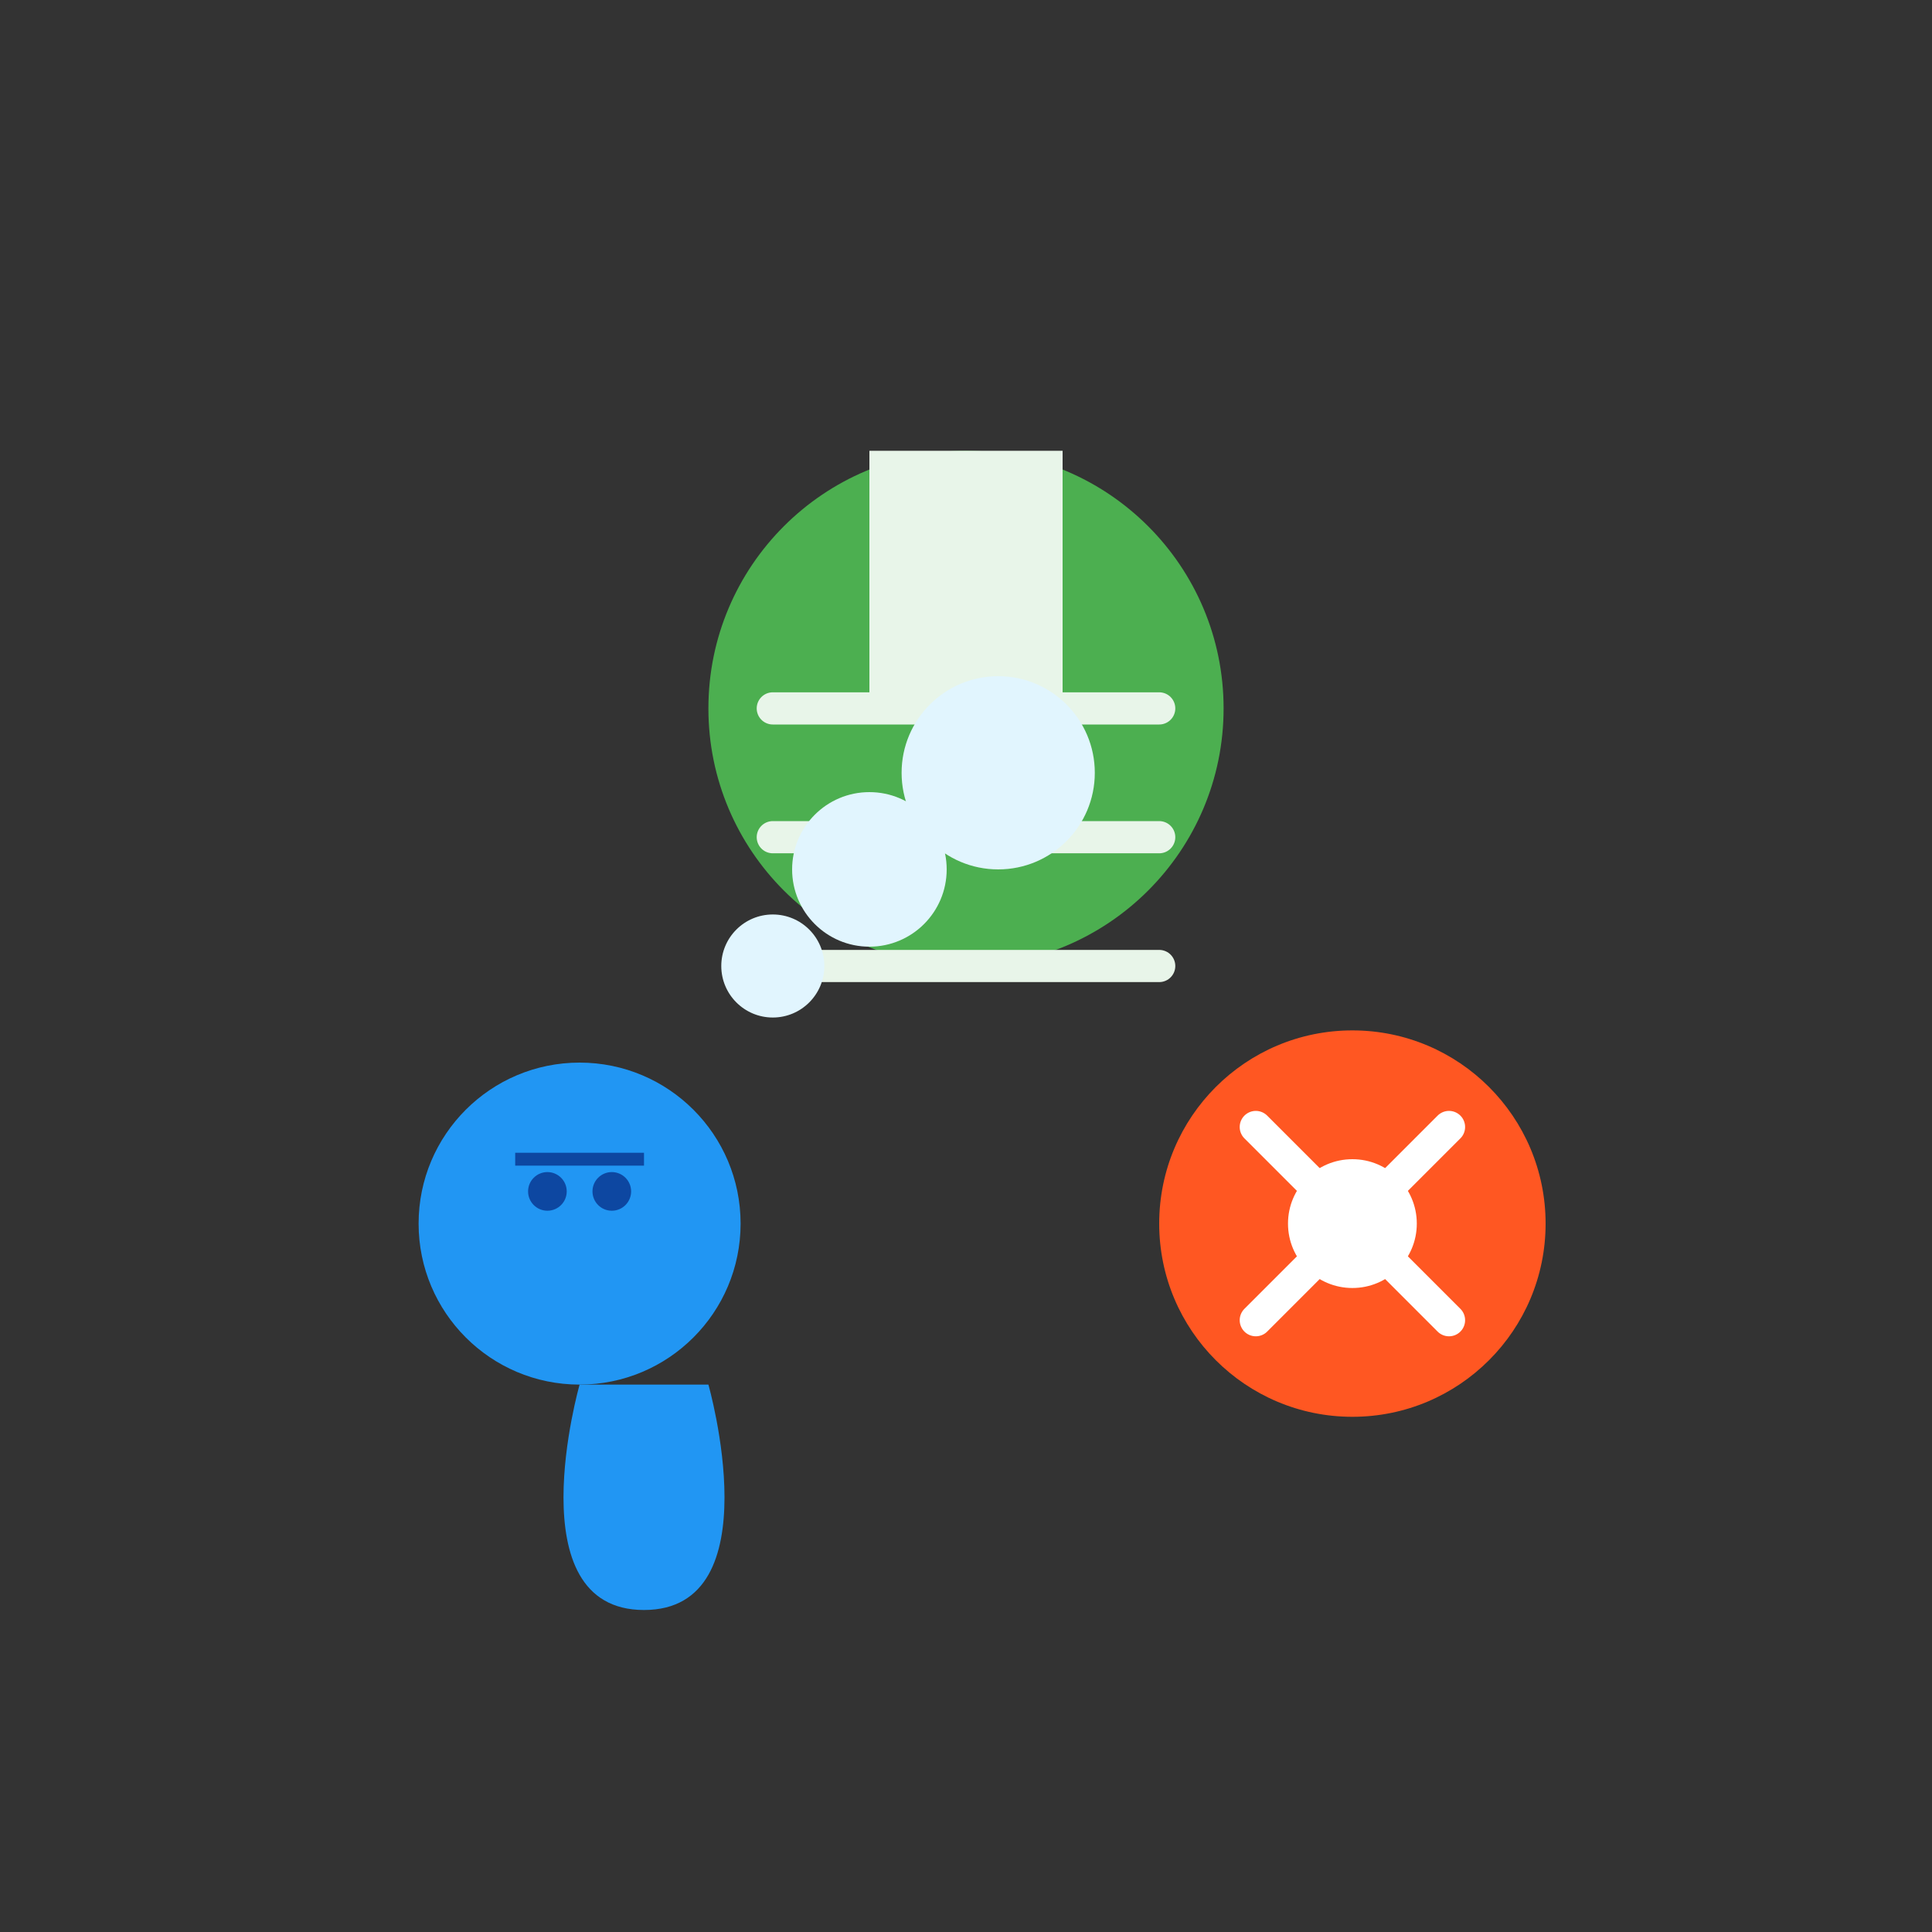
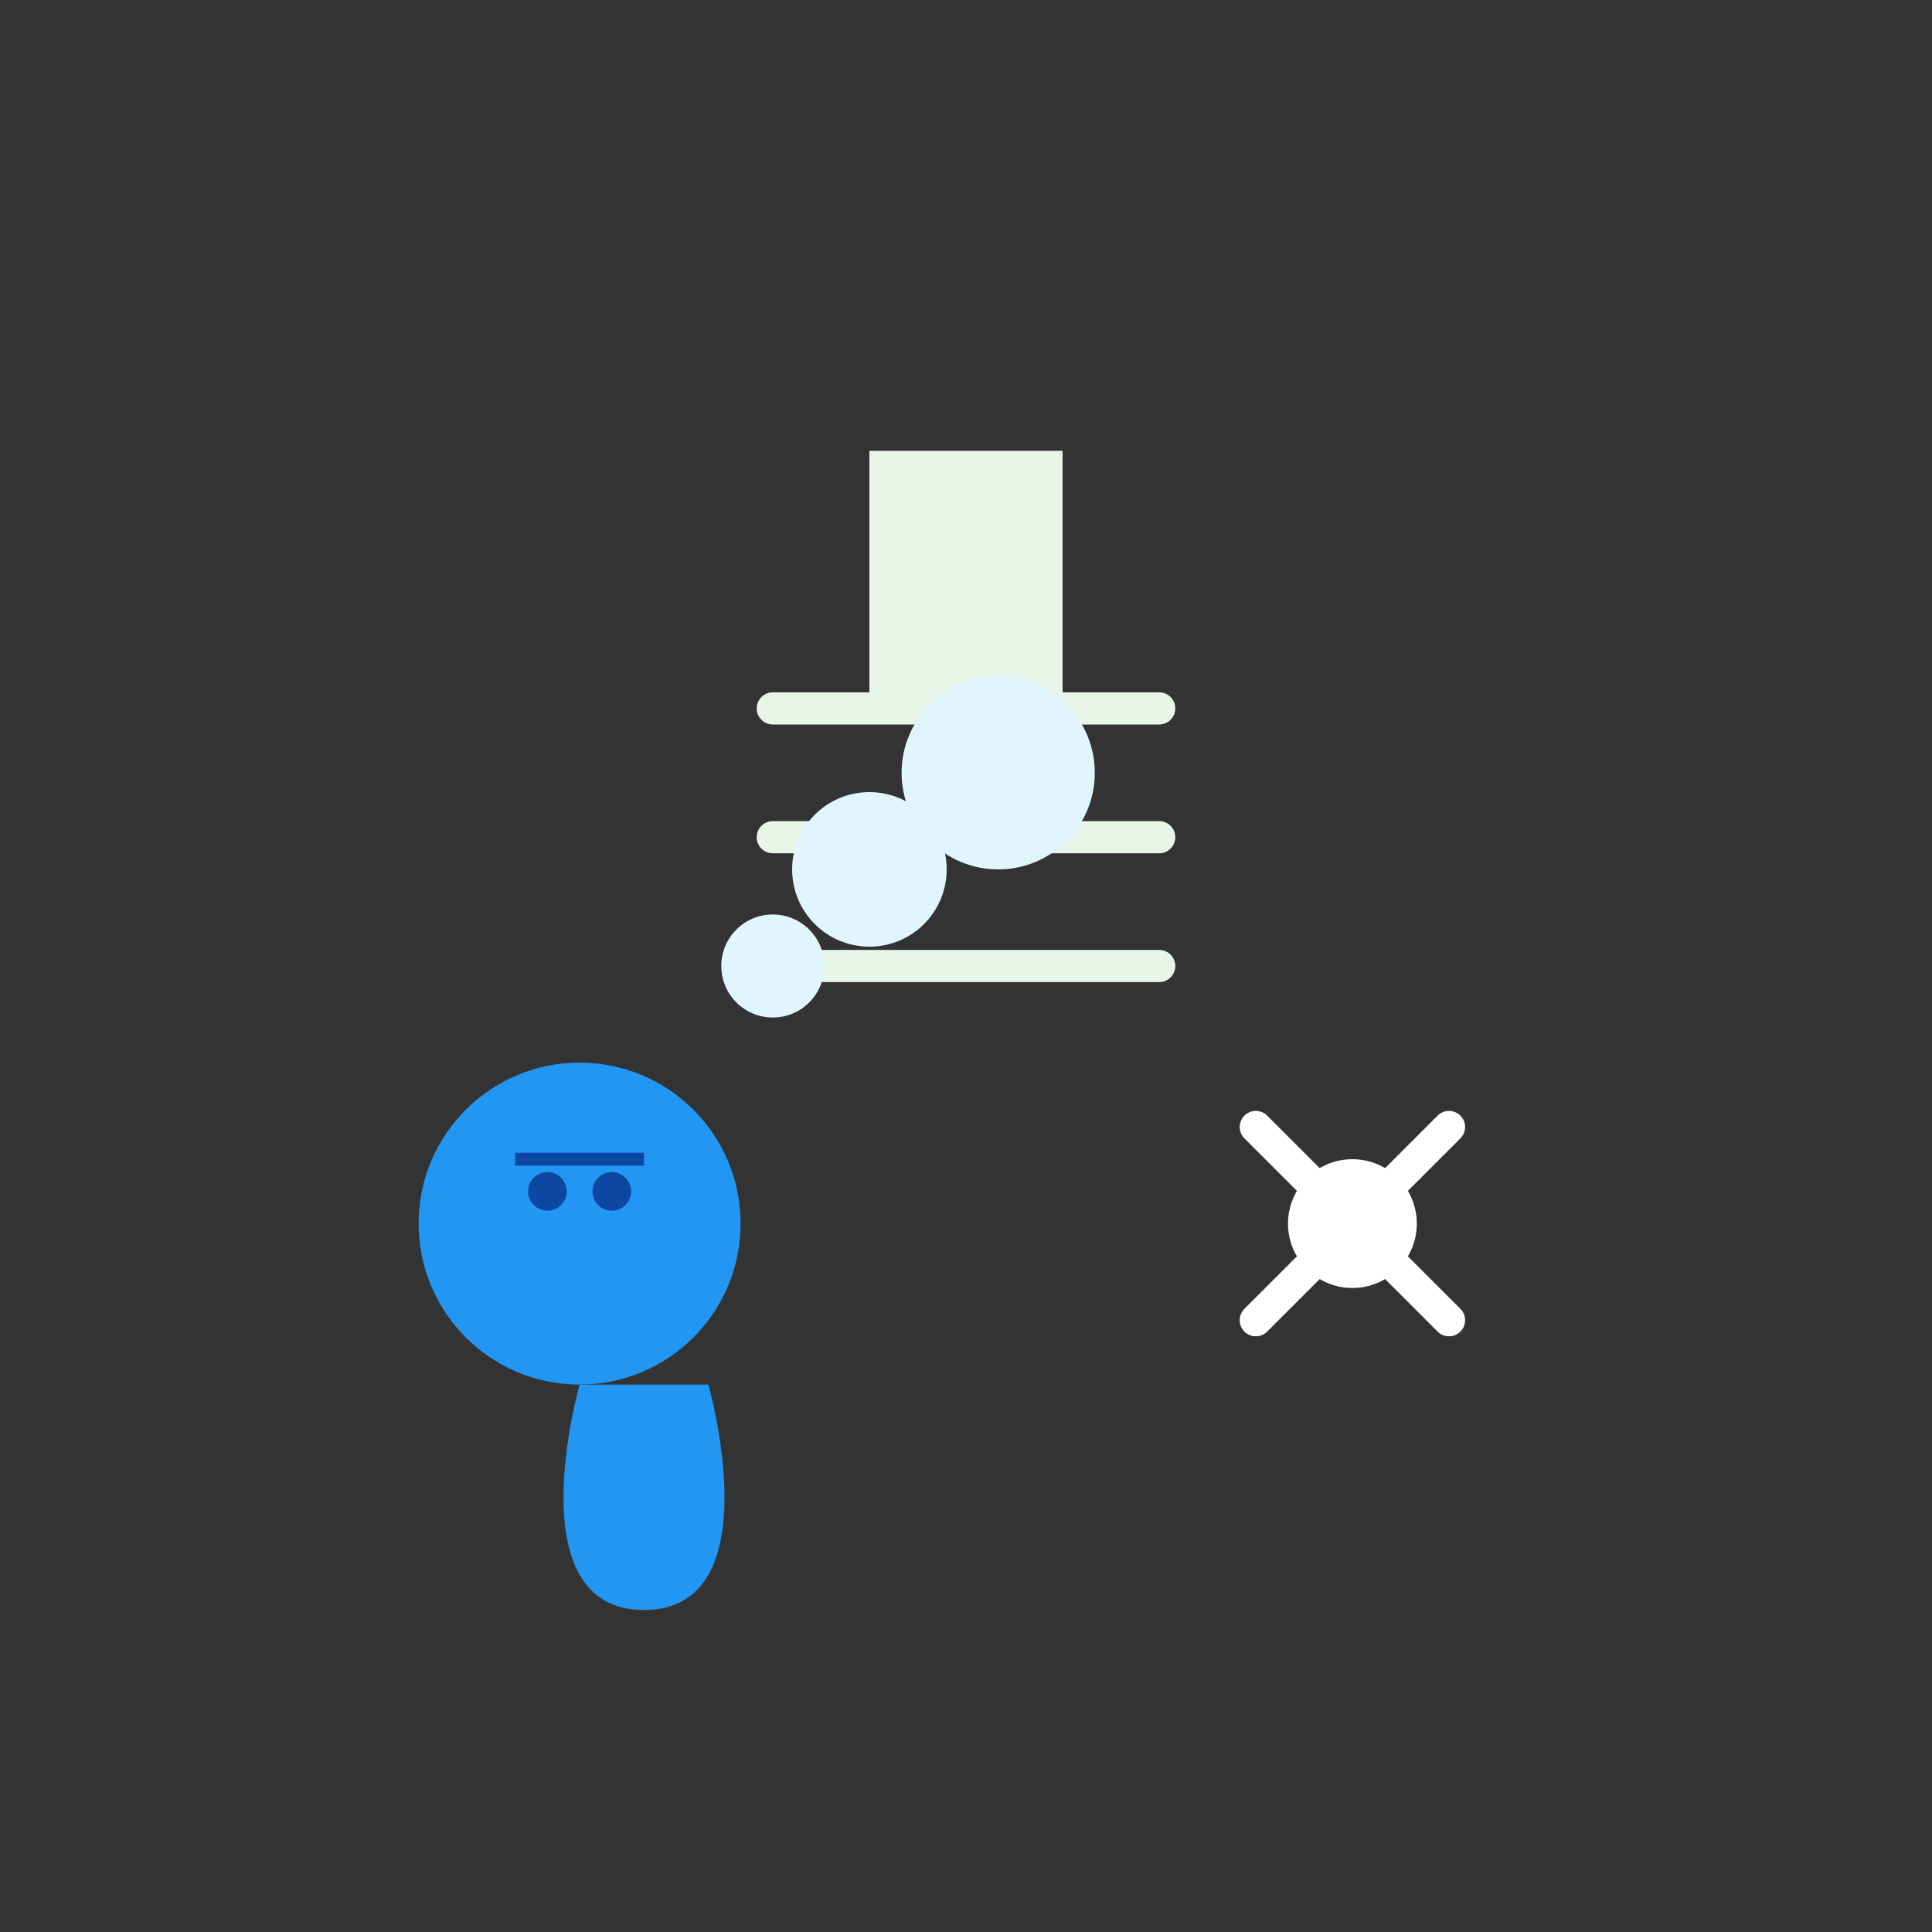
<svg xmlns="http://www.w3.org/2000/svg" viewBox="0 0 300 300" width="100%" height="100%">
  <rect x="0" y="0" width="300" height="300" fill="#333333" stroke="none" />
  <g transform="translate(150, 150)">
-     <circle cx="0" cy="-40" r="40" fill="#4CAF50" />
    <path d="M-30,-40 L30,-40 M-30,-20 L30,-20 M-30,0 L30,0" stroke="#E8F5E9" stroke-width="5" stroke-linecap="round" />
    <path d="M-15,-80 L15,-80 L15,-40 L-15,-40 Z" fill="#E8F5E9" />
    <circle cx="-60" cy="40" r="25" fill="#2196F3" />
    <path d="M-60,65 C-60,65 -70,100 -50,100 C-30,100 -40,65 -40,65" fill="#2196F3" />
    <path d="M-70,30 L-50,30" stroke="#0D47A1" stroke-width="2" />
    <circle cx="-55" cy="35" r="3" fill="#0D47A1" />
    <circle cx="-65" cy="35" r="3" fill="#0D47A1" />
    <circle cx="-30" cy="0" r="8" fill="#E1F5FE" />
    <circle cx="-15" cy="-15" r="12" fill="#E1F5FE" />
    <circle cx="5" cy="-30" r="15" fill="#E1F5FE" />
    <g transform="translate(60, 40)">
-       <circle cx="0" cy="0" r="30" fill="#FF5722" />
      <path d="M-15,-15 L15,15 M-15,15 L15,-15" stroke="white" stroke-width="5" stroke-linecap="round" />
      <circle cx="0" cy="0" r="10" fill="white" />
    </g>
  </g>
</svg>